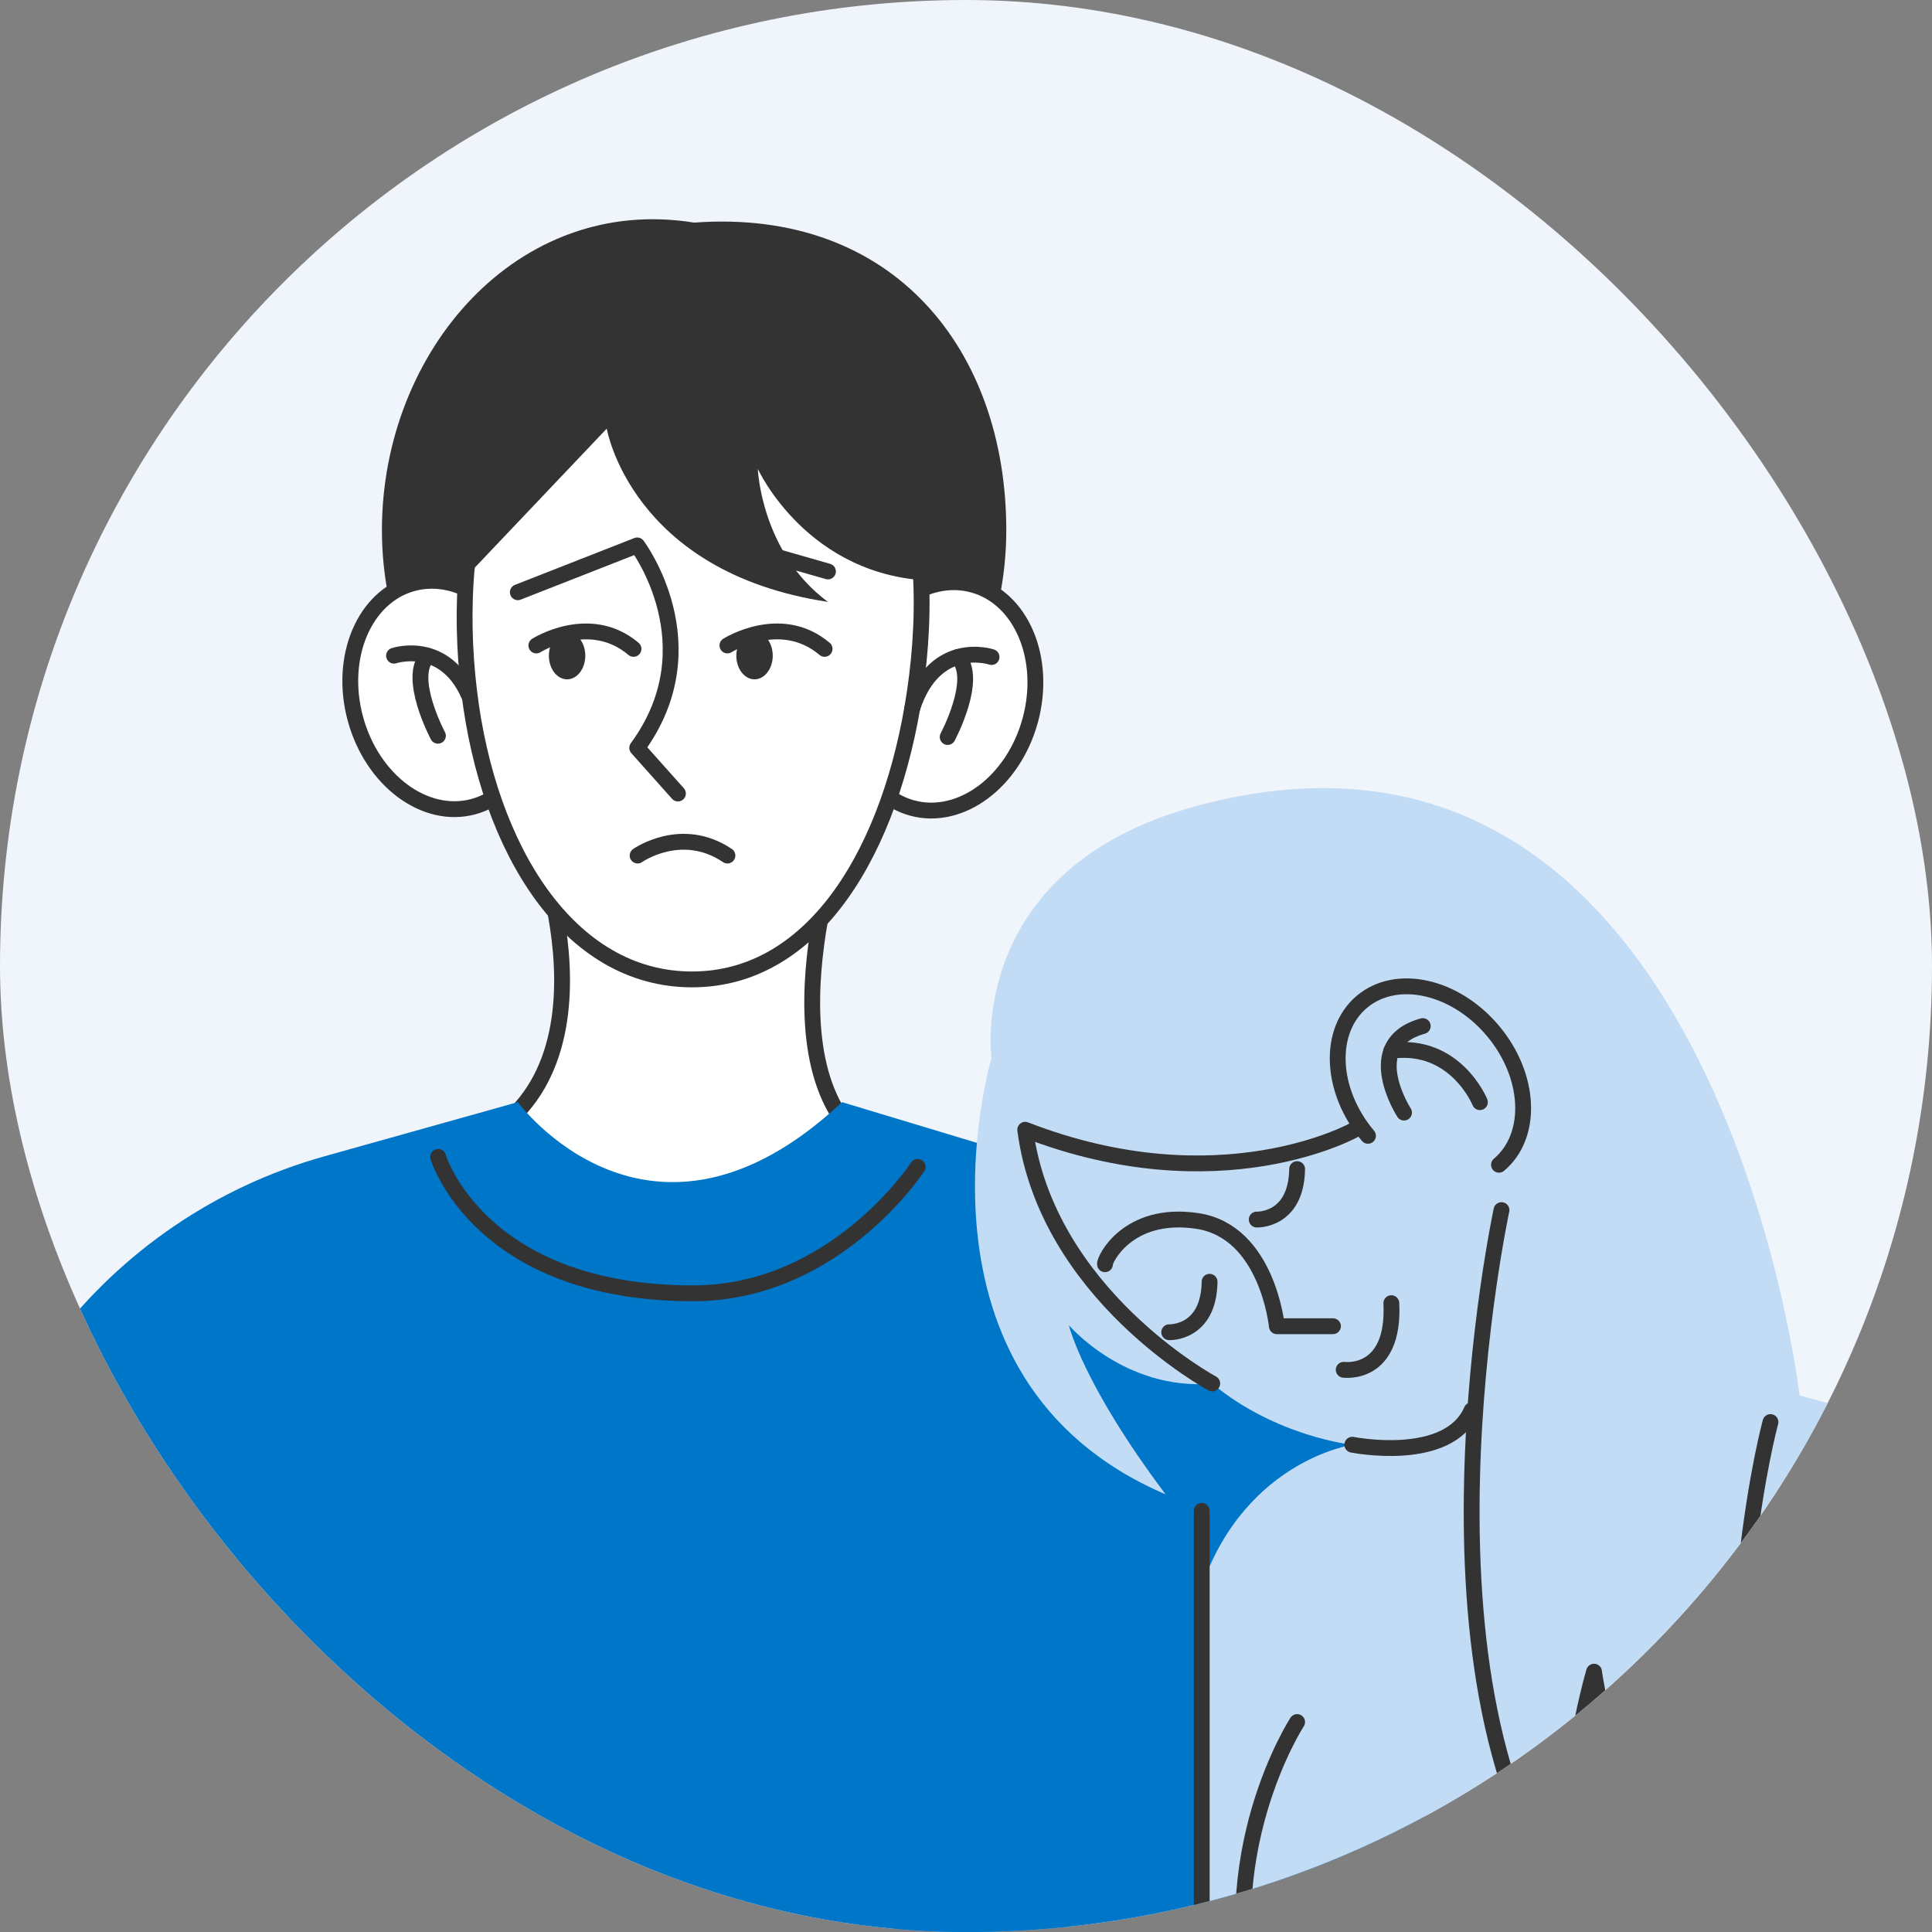
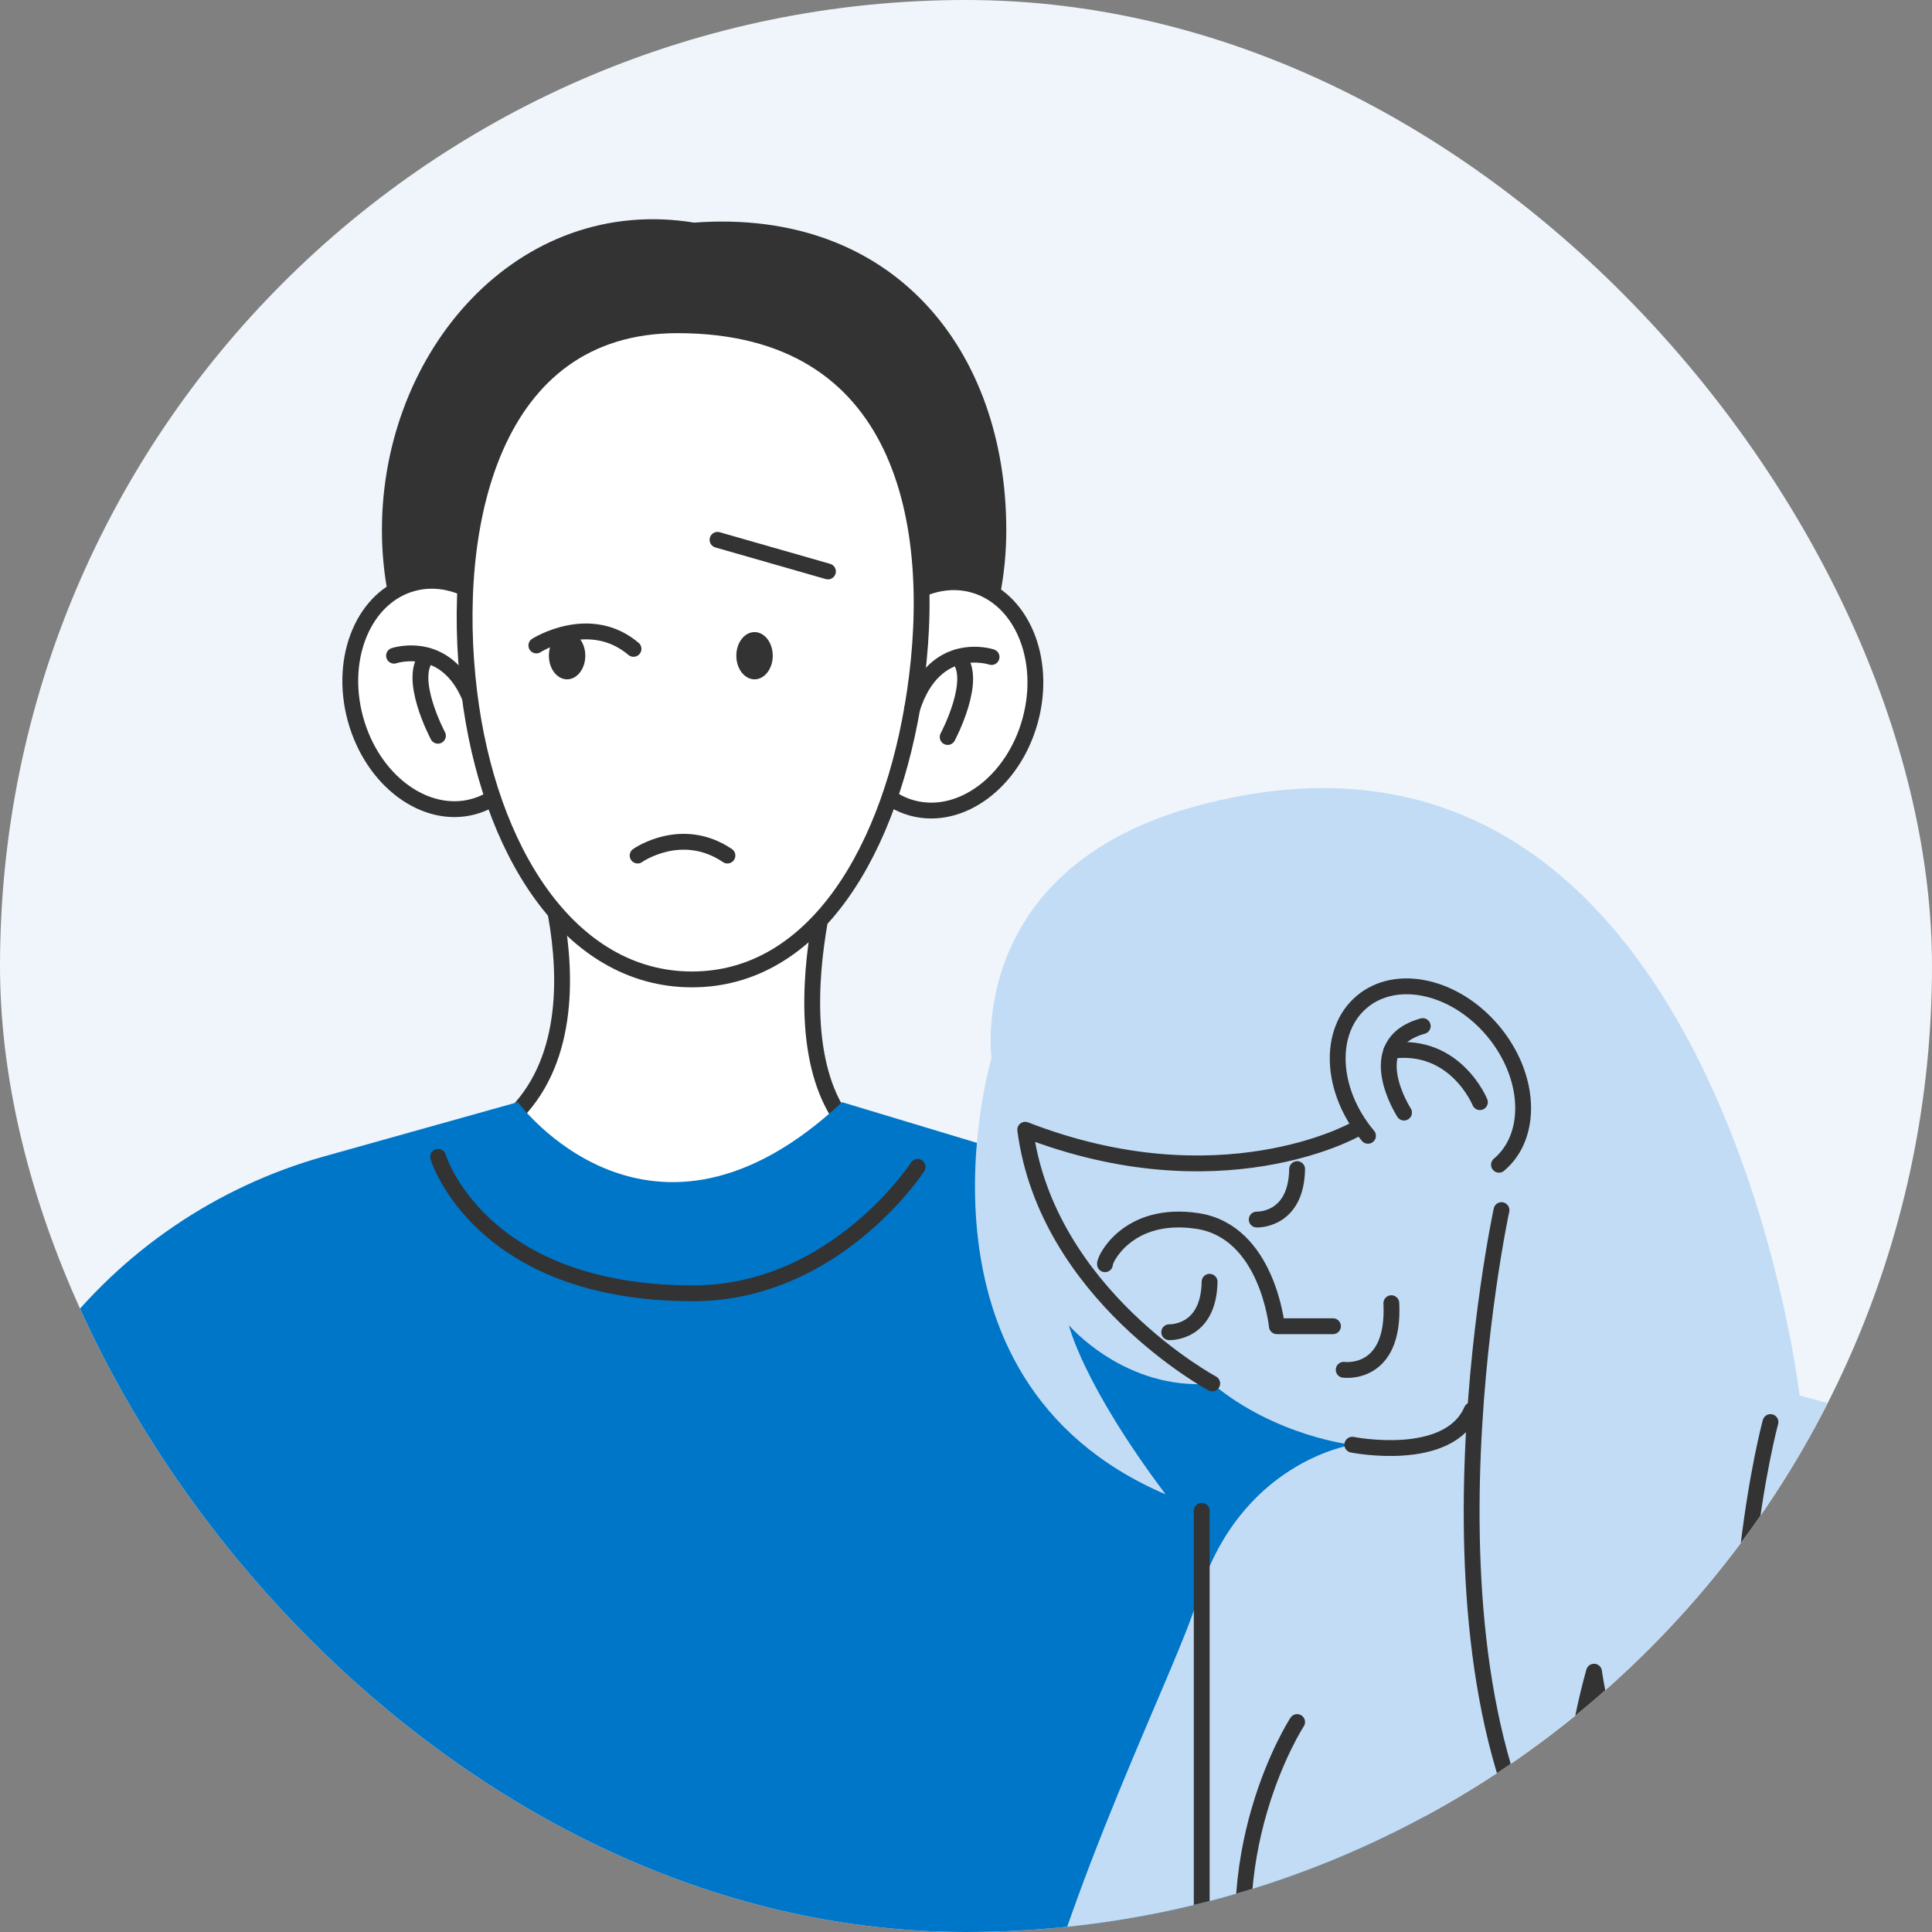
<svg xmlns="http://www.w3.org/2000/svg" width="183" height="183" viewBox="0 0 183 183" fill="none">
  <rect x="0" y="0" width="183" height="183" fill="#808080" stroke="none" />
  <g clip-path="url(#clip0_3732_24810)">
    <rect width="183" height="183" rx="91.5" fill="#EFF5FB" />
    <path d="M95.316 50.214C95.316 67.193 82.076 80.957 65.746 80.957C49.416 80.957 36.176 67.193 36.176 50.214C36.176 33.235 49.049 18.379 65.746 21.086C84.697 19.69 95.316 33.235 95.316 50.214Z" fill="#333333" />
    <path d="M44.847 76.404C49.435 75.157 51.867 69.411 50.279 63.57C48.691 57.729 43.684 54.006 39.096 55.253C34.508 56.501 32.076 62.247 33.664 68.087C35.252 73.928 40.259 77.652 44.847 76.404Z" fill="white" stroke="#333333" stroke-width="1.5" stroke-linecap="round" stroke-linejoin="round" />
    <path d="M37.323 62.107C37.323 62.107 42.701 60.304 44.84 66.976L37.323 62.107Z" fill="white" />
    <path d="M37.323 62.107C37.323 62.107 42.701 60.304 44.84 66.976" stroke="#333333" stroke-width="1.5" stroke-linecap="round" stroke-linejoin="round" />
    <path d="M41.48 69.69C41.48 69.69 38.511 64.128 40.522 62.122L41.48 69.69Z" fill="white" />
    <path d="M41.48 69.69C41.48 69.69 38.511 64.128 40.522 62.122" stroke="#333333" stroke-width="1.5" stroke-linecap="round" stroke-linejoin="round" />
    <path d="M97.587 68.22C99.175 62.379 96.743 56.633 92.155 55.386C87.567 54.138 82.56 57.862 80.972 63.703C79.384 69.543 81.816 75.29 86.404 76.537C90.992 77.784 95.999 74.061 97.587 68.22Z" fill="white" stroke="#333333" stroke-width="1.5" stroke-linecap="round" stroke-linejoin="round" />
    <path d="M50.806 79.733C50.806 79.733 60.397 104.41 41.501 109.584L66.756 131.046L86.927 110.531C70.675 107.206 79.132 81.035 79.132 81.035" fill="white" />
    <path d="M50.806 79.733C50.806 79.733 60.397 104.41 41.501 109.584L66.756 131.046L86.927 110.531C70.675 107.206 79.132 81.035 79.132 81.035" stroke="#333333" stroke-width="1.5" stroke-linecap="round" stroke-linejoin="round" />
    <path d="M86.654 65.551C84.456 80.422 77.204 92.77 65.548 92.77C53.893 92.77 46.261 80.473 44.443 65.551C42.526 49.835 46.551 30.807 64.175 30.807C85.7 30.807 88.997 49.698 86.654 65.551Z" fill="white" stroke="#333333" stroke-width="1.5" stroke-linecap="round" stroke-linejoin="round" />
    <path d="M93.921 62.233C93.921 62.233 88.543 60.43 86.403 67.103L93.921 62.233Z" fill="white" />
    <path d="M93.921 62.233C93.921 62.233 88.543 60.43 86.403 67.103" stroke="#333333" stroke-width="1.5" stroke-linecap="round" stroke-linejoin="round" />
    <path d="M89.764 69.809C89.764 69.809 92.733 64.247 90.722 62.24L89.764 69.809Z" fill="white" />
    <path d="M89.764 69.809C89.764 69.809 92.733 64.247 90.722 62.24" stroke="#333333" stroke-width="1.5" stroke-linecap="round" stroke-linejoin="round" />
    <path d="M49.049 56.098L60.357 51.662C60.357 51.662 67.487 61.112 60.357 70.839L64.214 75.162" fill="white" />
-     <path d="M49.049 56.098L60.357 51.662C60.357 51.662 67.487 61.112 60.357 70.839L64.214 75.162" stroke="#333333" stroke-width="1.5" stroke-linecap="round" stroke-linejoin="round" />
-     <path d="M60.395 81.038C60.395 81.038 64.549 78.101 68.902 81.038H60.395Z" fill="white" />
+     <path d="M60.395 81.038H60.395Z" fill="white" />
    <path d="M60.395 81.038C60.395 81.038 64.549 78.101 68.902 81.038" stroke="#333333" stroke-width="1.5" stroke-linecap="round" stroke-linejoin="round" />
    <path d="M50.804 61.14C50.804 61.14 55.845 57.941 60.007 61.461L50.804 61.14Z" fill="white" />
    <path d="M50.804 61.14C50.804 61.14 55.845 57.941 60.007 61.461" stroke="#333333" stroke-width="1.5" stroke-linecap="round" stroke-linejoin="round" />
    <path d="M68.902 61.14C68.902 61.14 73.944 57.941 78.106 61.461L68.902 61.14Z" fill="white" />
-     <path d="M68.902 61.14C68.902 61.14 73.944 57.941 78.106 61.461" stroke="#333333" stroke-width="1.5" stroke-linecap="round" stroke-linejoin="round" />
    <path d="M67.965 51.133L78.424 54.129" stroke="#333333" stroke-width="1.5" stroke-linecap="round" stroke-linejoin="round" />
    <path d="M53.715 64.347C54.667 64.347 55.44 63.345 55.44 62.109C55.44 60.874 54.667 59.872 53.715 59.872C52.762 59.872 51.99 60.874 51.99 62.109C51.99 63.345 52.762 64.347 53.715 64.347Z" fill="#333333" />
    <path d="M71.47 64.347C72.422 64.347 73.195 63.345 73.195 62.109C73.195 60.874 72.422 59.872 71.47 59.872C70.517 59.872 69.745 60.874 69.745 62.109C69.745 63.345 70.517 64.347 71.47 64.347Z" fill="#333333" />
-     <path d="M57.472 40.599C57.472 40.599 59.776 54.195 78.421 57.011C72.081 52.321 71.78 44.413 71.78 44.413C71.78 44.413 76.485 54.739 88.454 55.008C89.741 49.939 93.073 42.085 93.073 42.085L79.063 28.626L57.472 27.16L45.668 32.068L38.416 50.475L43.708 55.098L57.472 40.599Z" fill="#333333" />
    <path d="M49.049 104.397C49.049 104.397 61.577 121.439 79.757 104.397L100.264 110.585C120.247 116.613 128.414 130.776 131.633 151.185C137.696 189.61 146.59 228.27 113.414 228.231V246.739H18.889V282.148H-6.5L-4.783 155.691C-4.49 134.135 9.963 115.345 30.72 109.529L49.049 104.394V104.397Z" fill="#0076C9" />
    <path d="M41.497 109.58C41.497 109.58 45.369 122.503 65.649 122.503C79.14 122.503 86.923 110.526 86.923 110.526" stroke="#333333" stroke-width="1.5" stroke-linecap="round" stroke-linejoin="round" />
    <path d="M17.294 246.751V159.532" stroke="#333333" stroke-width="1.5" stroke-linecap="round" stroke-linejoin="round" />
    <path d="M93.92 100.211C93.92 100.211 84.83 130.591 110.407 141.546C102.525 131.056 101.246 125.525 101.246 125.525C101.246 125.525 106.538 131.756 114.823 131.056C120.87 136.082 128.09 136.853 128.09 136.853C128.09 136.853 117.298 138.413 113.414 151.532C109.531 164.651 70.82 234.261 118.965 233.224C107.145 260.51 98.942 366.007 98.942 366.007H205.949C205.949 366.007 203.074 302.189 194.548 273.64C204.498 249.707 206.43 203.459 206.501 172.634C206.544 154.61 194.524 138.789 177.142 134.009L170.458 132.171C170.458 132.171 162.479 63.132 113.411 76.321C91.417 82.231 93.916 100.211 93.916 100.211H93.92Z" fill="#C3DCF6" />
    <path d="M114.824 131.042C114.824 131.042 99.151 122.621 97.109 107.011C115.579 114.184 128.31 107.011 128.31 107.011" stroke="#333333" stroke-width="1.5" stroke-linecap="round" stroke-linejoin="round" />
    <path d="M129.576 107.585C125.989 103.322 125.731 97.639 128.997 94.893C132.263 92.143 137.817 93.371 141.404 97.635C144.991 101.898 145.249 107.581 141.983 110.327" stroke="#333333" stroke-width="1.5" stroke-linecap="round" stroke-linejoin="round" />
    <path d="M132.991 105.385C132.991 105.385 128.759 98.865 134.763 97.191" stroke="#333333" stroke-width="1.5" stroke-linecap="round" stroke-linejoin="round" />
    <path d="M140.177 104.397C140.177 104.397 137.873 98.721 131.791 99.527" stroke="#333333" stroke-width="1.5" stroke-linecap="round" stroke-linejoin="round" />
    <path d="M142.222 114.621C142.222 114.621 132.378 160.383 149.427 181.477C146.908 172.203 150.988 158.342 150.988 158.342C150.988 158.342 153.55 178.113 165.867 182.803C162.198 154.673 167.701 134.698 167.701 134.698" stroke="#333333" stroke-width="1.5" stroke-linecap="round" stroke-linejoin="round" />
    <path d="M128.091 136.844C128.091 136.844 137.189 138.666 139.395 133.574" stroke="#333333" stroke-width="1.5" stroke-linecap="round" stroke-linejoin="round" />
    <path d="M104.665 119.749C104.556 119.416 106.766 114.652 113.411 115.65C120.061 116.647 120.945 125.62 120.945 125.62H126.26" stroke="#333333" stroke-width="1.5" stroke-linecap="round" stroke-linejoin="round" />
    <path d="M127.276 129.747C127.276 129.747 132.13 130.428 131.789 123.438" stroke="#333333" stroke-width="1.5" stroke-linecap="round" stroke-linejoin="round" />
    <path d="M110.748 126.189C110.748 126.189 114.495 126.349 114.573 121.409" stroke="#333333" stroke-width="1.5" stroke-linecap="round" stroke-linejoin="round" />
    <path d="M119.038 115.516C119.038 115.516 122.785 115.677 122.864 110.737" stroke="#333333" stroke-width="1.5" stroke-linecap="round" stroke-linejoin="round" />
-     <path d="M106.366 240.843L113.414 236.79L113.829 143.11L86.927 150.905L83.532 199.355L106.366 240.843Z" fill="#0076C9" />
    <path d="M113.828 143.11V230" stroke="#333333" stroke-width="1.5" stroke-linecap="round" stroke-linejoin="round" />
    <path d="M122.864 163.113C122.864 163.113 114.634 175.739 119.038 191.689C123.442 207.64 121.33 217.038 126.263 220.312C122.558 224.028 118.964 233.212 118.964 233.212" stroke="#333333" stroke-width="1.5" stroke-linecap="round" stroke-linejoin="round" />
    <path d="M186.135 178.403C186.135 178.403 184.159 215.878 177.052 220.317C150.889 236.663 129.541 221.377 129.541 221.377" stroke="#333333" stroke-width="1.5" stroke-linecap="round" stroke-linejoin="round" />
    <path d="M197.218 146.913C197.218 146.913 195.204 152.237 192.309 150.942C190.287 150.039 191.539 145.834 191.539 145.834C191.539 145.834 189.552 151.271 186.747 150.144C183.149 148.701 186.129 143.64 186.129 143.64C186.129 143.64 182.969 148.361 180.45 147.582C176.253 146.284 179.754 140.558 179.754 140.558C179.754 140.558 177.493 145.881 173.539 144.426C170.042 143.139 177.137 129.207 183.904 130.251C189.884 131.174 204.818 136.92 199.178 149.464" fill="white" />
    <path d="M197.218 146.913C197.218 146.913 195.204 152.237 192.309 150.942C190.287 150.039 191.539 145.834 191.539 145.834C191.539 145.834 189.552 151.271 186.747 150.144C183.149 148.701 186.129 143.64 186.129 143.64C186.129 143.64 182.969 148.361 180.45 147.582C176.253 146.284 179.754 140.558 179.754 140.558C179.754 140.558 177.493 145.881 173.539 144.426C170.042 143.139 177.137 129.207 183.904 130.251C189.884 131.174 204.818 136.92 199.178 149.464" stroke="#333333" stroke-width="1.5" stroke-linecap="round" stroke-linejoin="round" />
    <path d="M179.754 140.566C179.754 140.566 183.321 132.814 186.885 132.556L179.754 140.566Z" fill="white" />
    <path d="M179.754 140.566C179.754 140.566 183.321 132.814 186.885 132.556" stroke="#333333" stroke-width="1.5" stroke-linecap="round" stroke-linejoin="round" />
  </g>
  <defs>
    <clipPath id="clip0_3732_24810">
      <rect width="183" height="183" rx="91.5" fill="white" />
    </clipPath>
  </defs>
</svg>